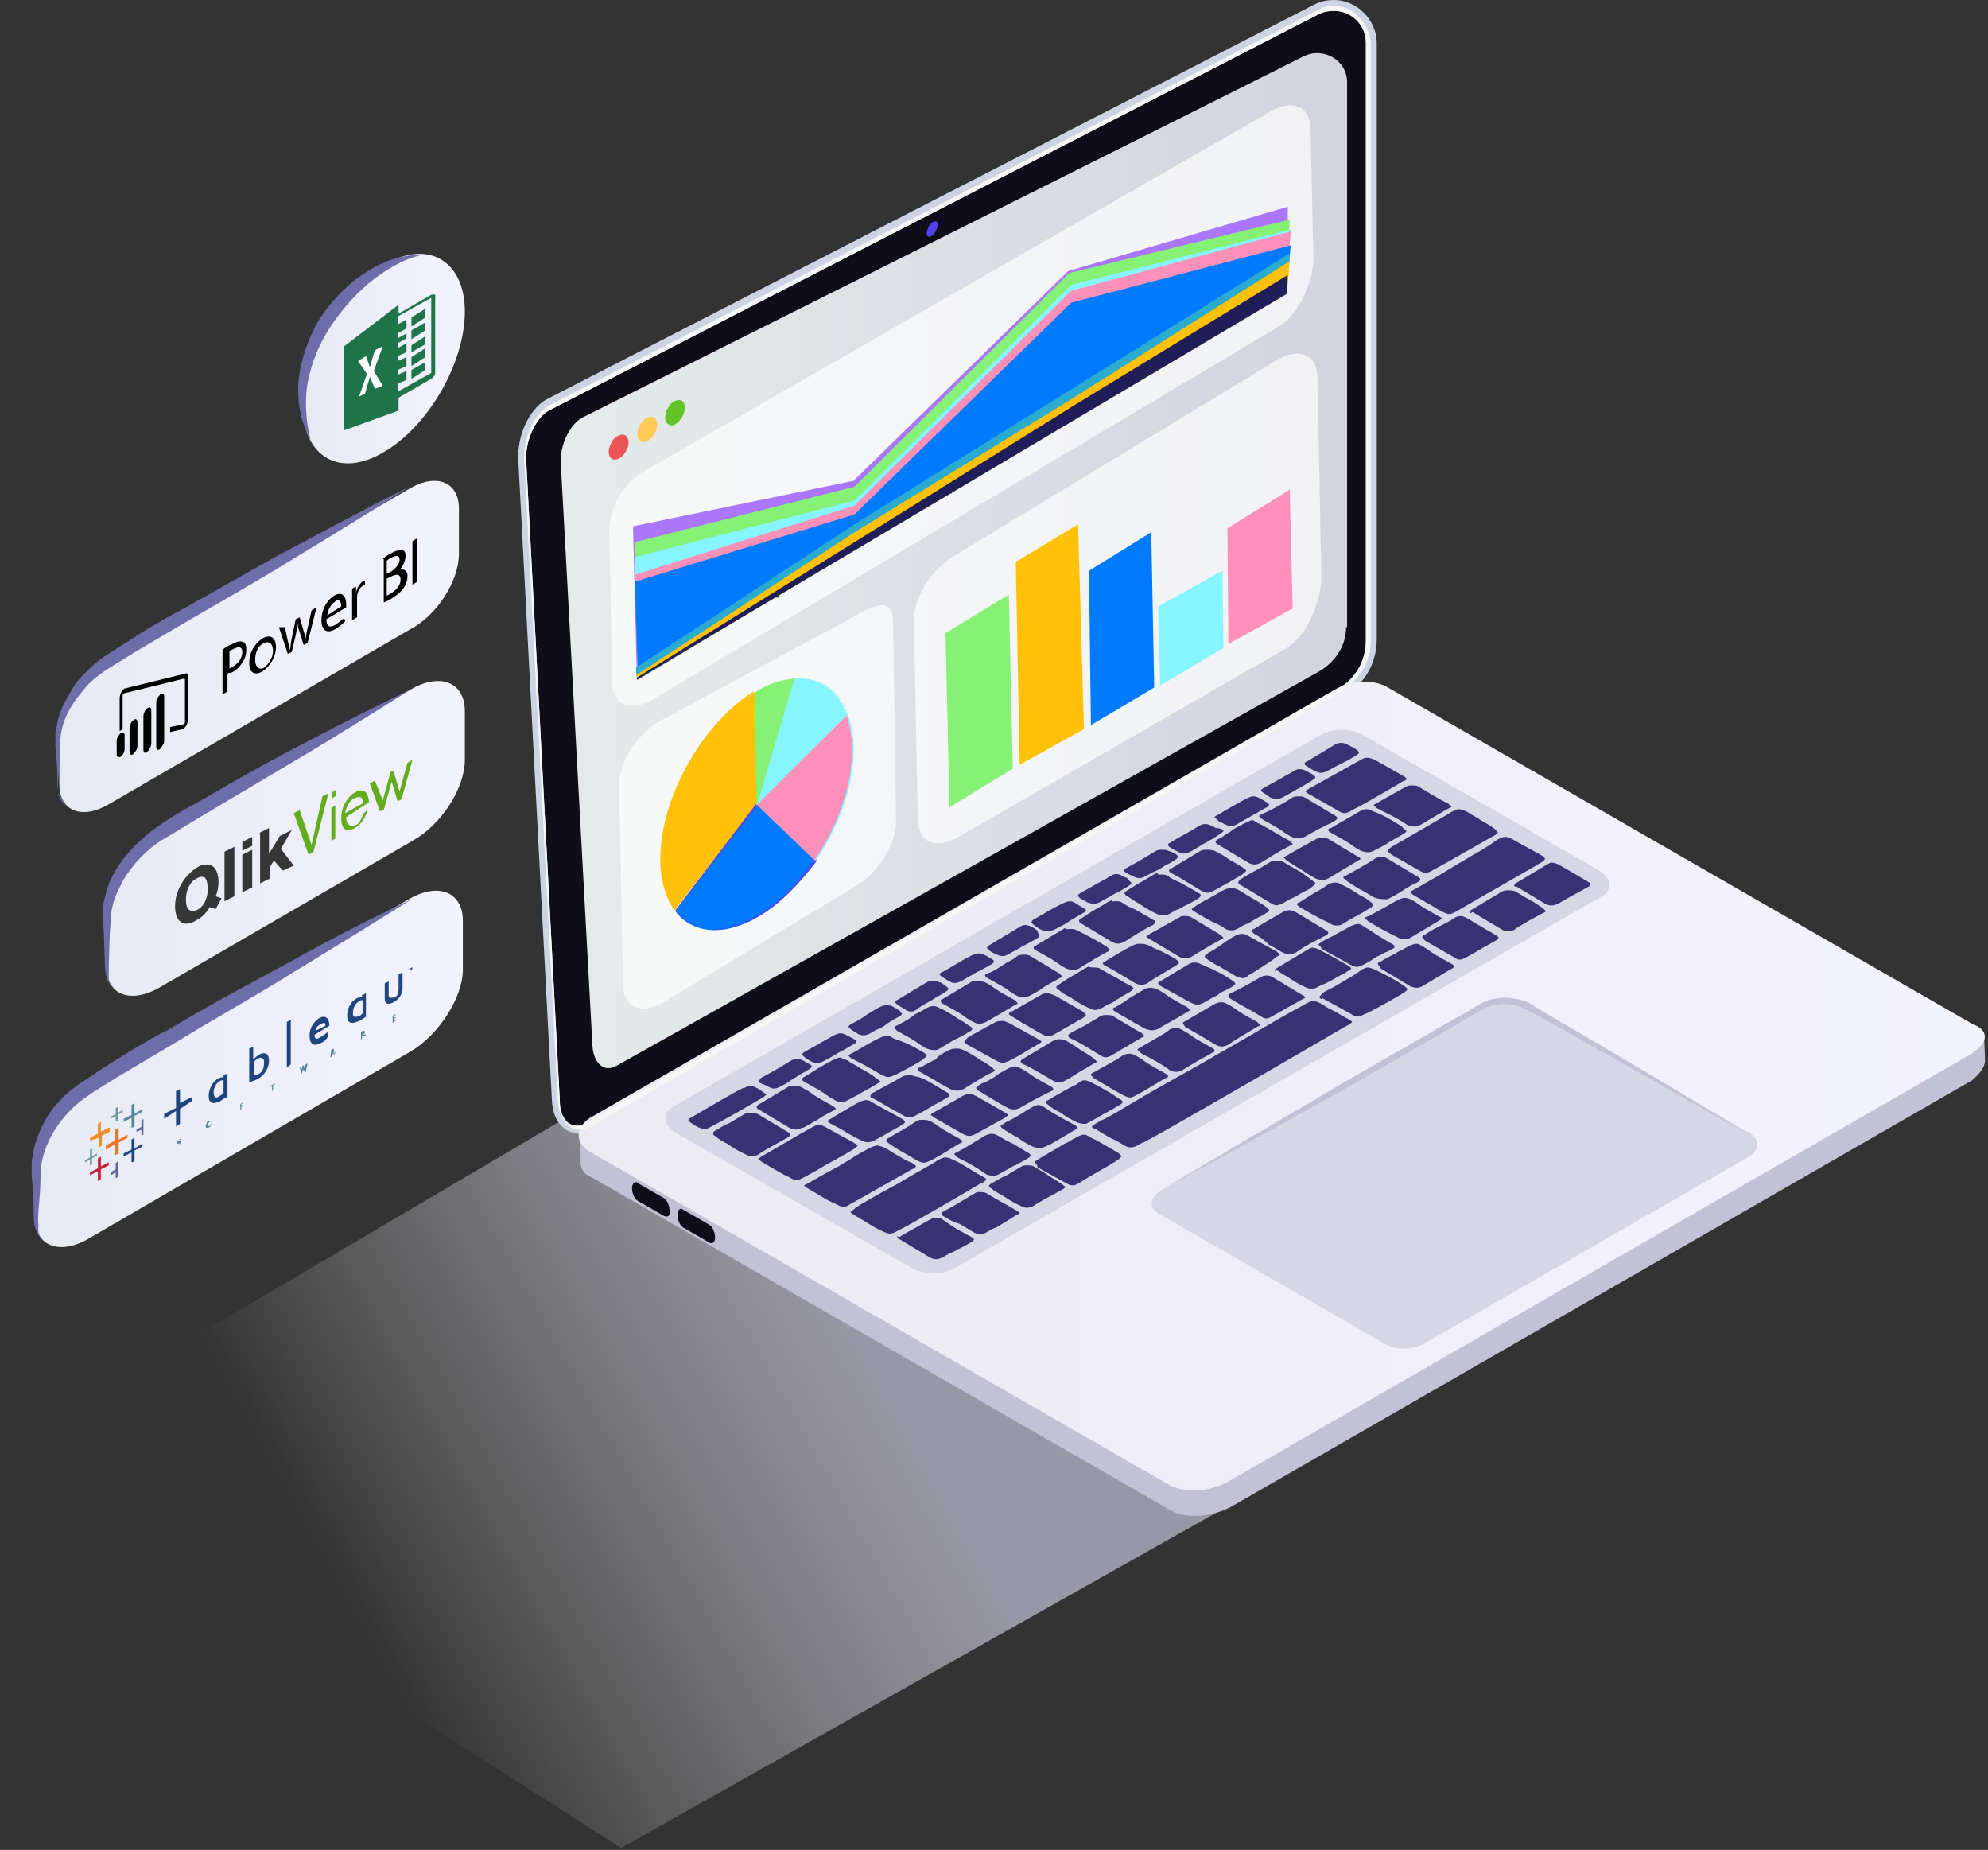
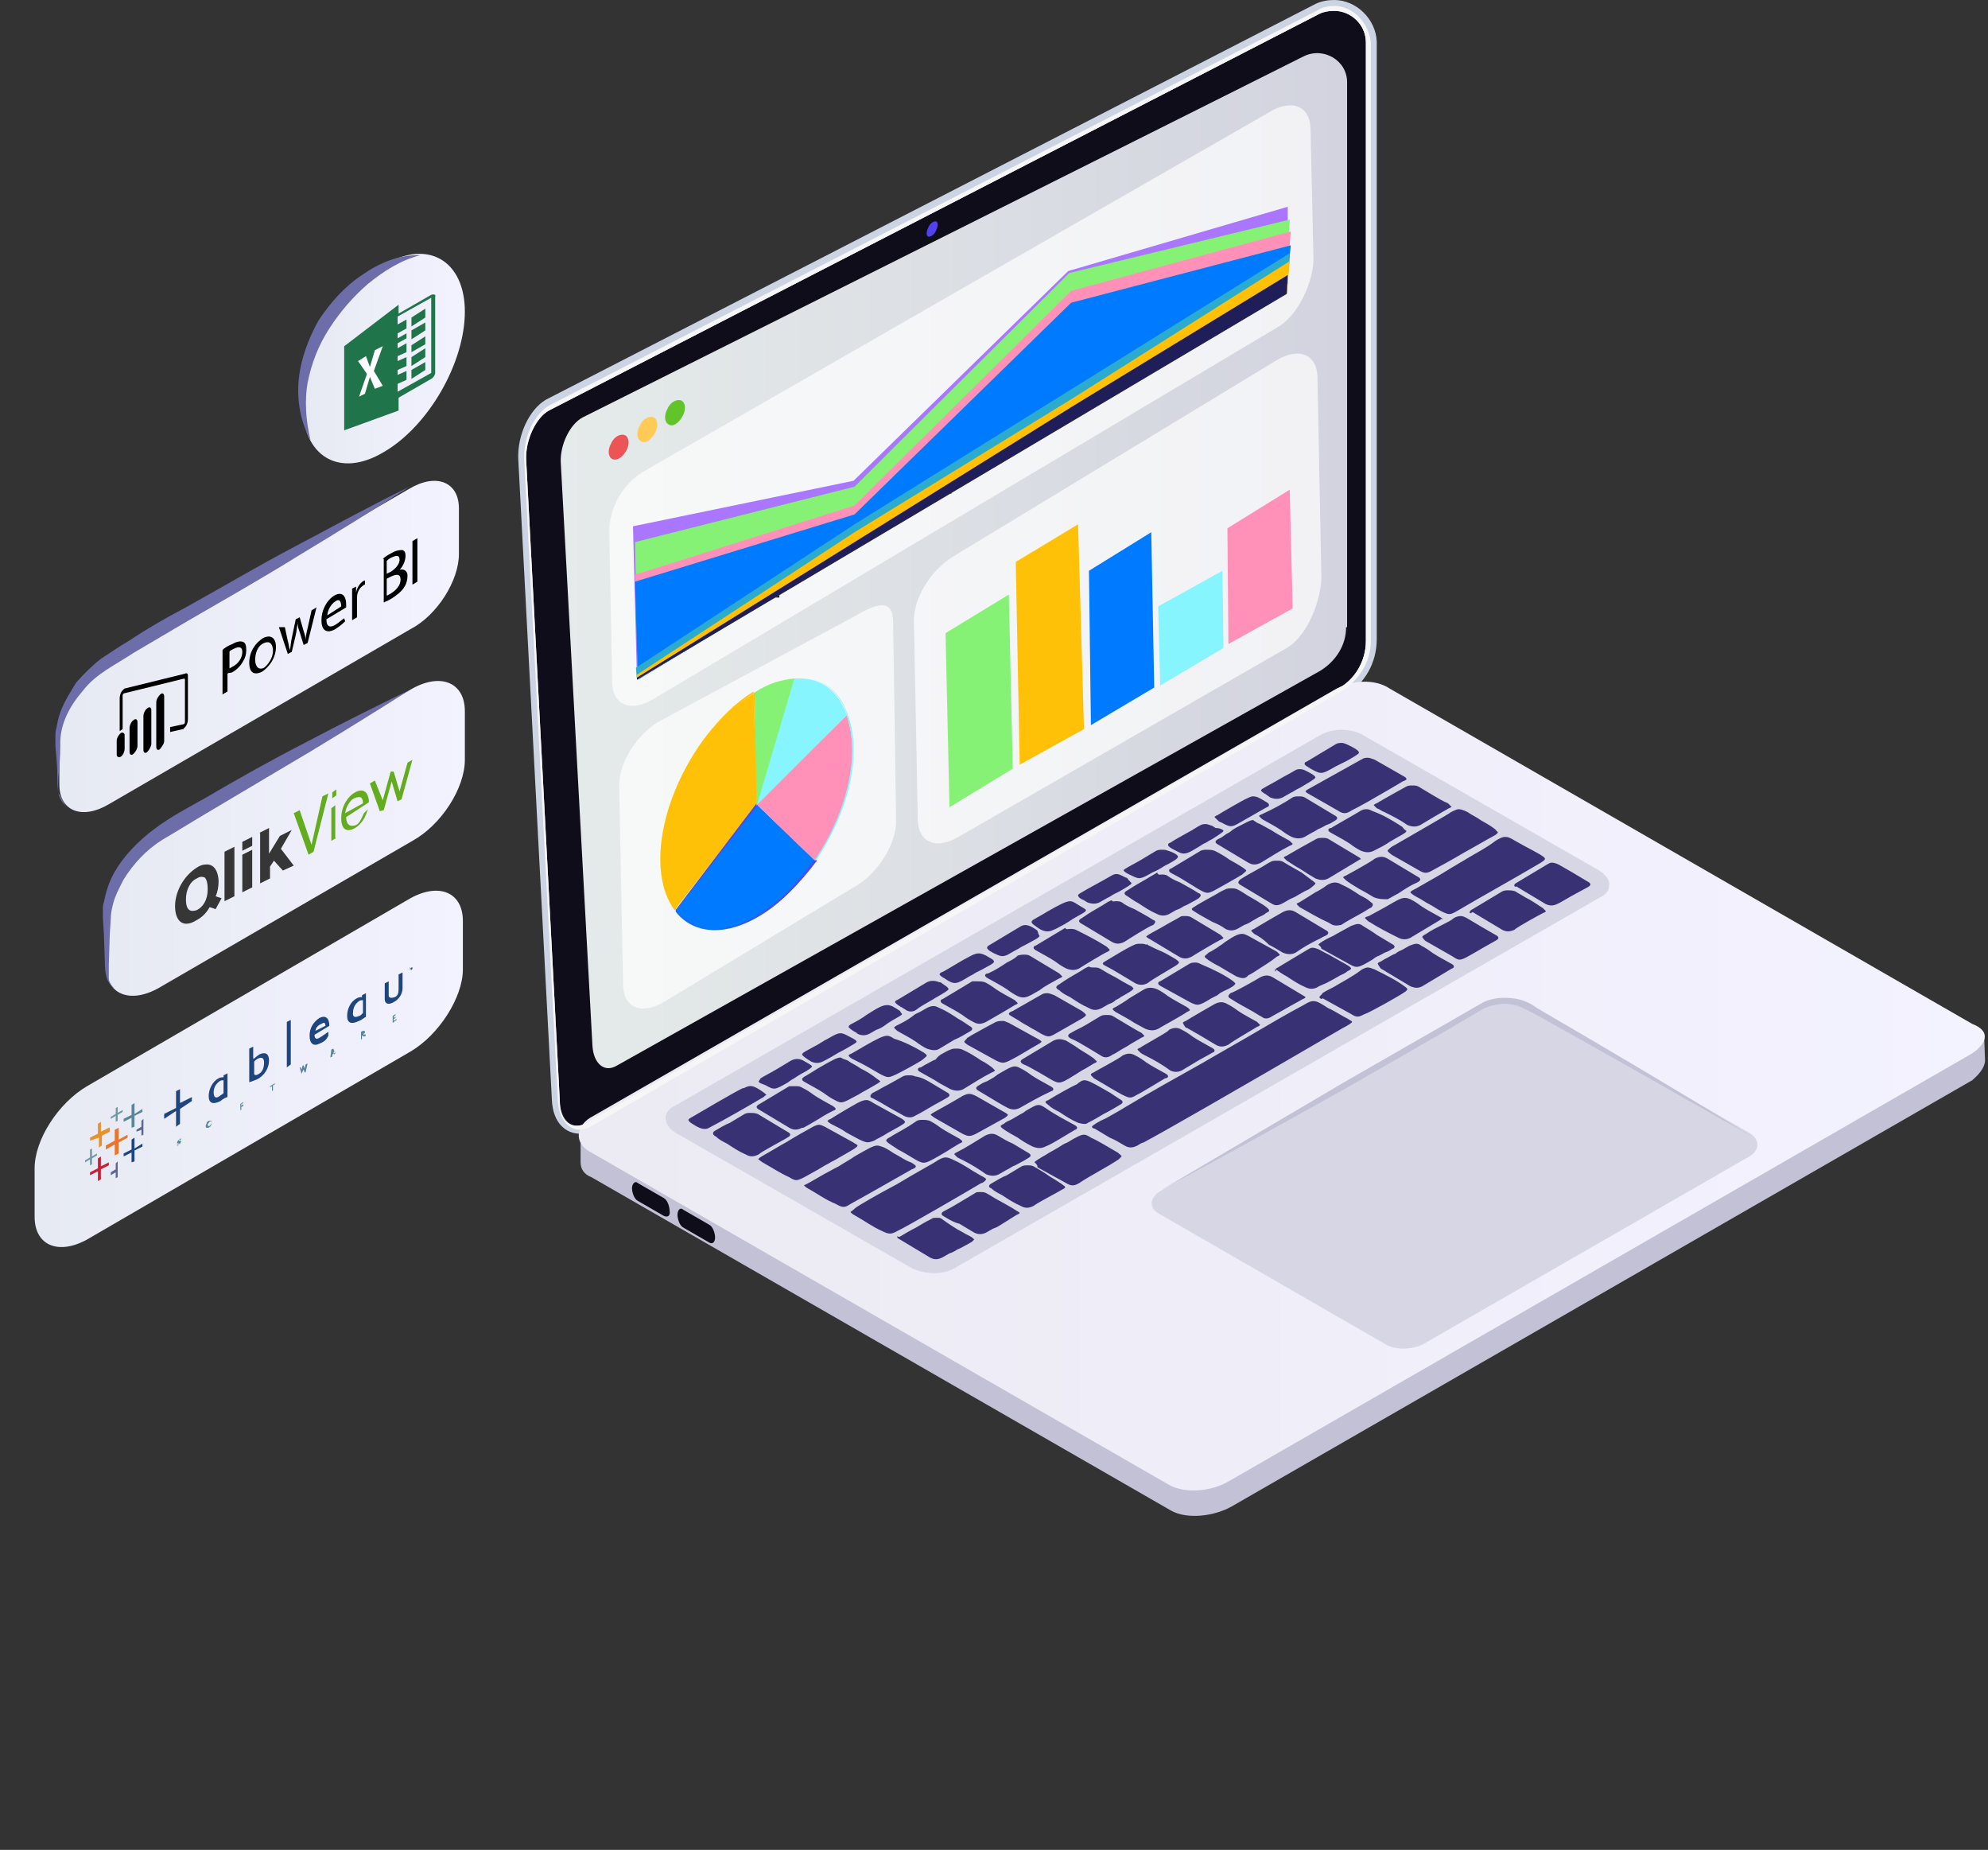
<svg xmlns="http://www.w3.org/2000/svg" xmlns:xlink="http://www.w3.org/1999/xlink" viewBox="0 0 201 187">
  <rect x="0" y="0" width="201" height="187" fill="#333333" stroke="none" />
  <linearGradient id="a" gradientTransform="matrix(1 0 0 -1 0 188)" gradientUnits="userSpaceOnUse" x1="35.856" x2="90.35" y1="24.599" y2="54.992">
    <stop offset="0" stop-color="#fff" stop-opacity="0" />
    <stop offset=".45" stop-color="#e0e0ea" stop-opacity=".481" />
    <stop offset=".935" stop-color="#c3c2d6" />
  </linearGradient>
  <linearGradient id="b" gradientTransform="matrix(1 0 0 -1 0 188)" gradientUnits="userSpaceOnUse" x1="136.054" x2="56.609" y1="131.352" y2="131.352">
    <stop offset="0" stop-color="#dcdde9" />
    <stop offset="1" stop-color="#f0f6f5" />
  </linearGradient>
  <linearGradient id="c" gradientTransform="matrix(1 0 0 -1 0 188)" gradientUnits="userSpaceOnUse" x1="58.544" x2="200.701" y1="78.2" y2="78.2">
    <stop offset="0" stop-color="#eceaf2" />
    <stop offset=".997" stop-color="#f3f2ff" />
  </linearGradient>
  <linearGradient id="d">
    <stop offset="0" stop-color="#e6eaf2" />
    <stop offset=".997" stop-color="#f3f2ff" />
  </linearGradient>
  <linearGradient id="e" gradientTransform="matrix(1 0 0 -1 0 188)" gradientUnits="userSpaceOnUse" x1="10.783" x2="47.057" xlink:href="#d" y1="103.281" y2="103.281" />
  <linearGradient id="f" gradientTransform="matrix(1 0 0 -1 0 188)" gradientUnits="userSpaceOnUse" x1="3.554" x2="46.824" xlink:href="#d" y1="79.957" y2="79.957" />
  <linearGradient id="g" gradientTransform="matrix(1 0 0 -1 0 188)" gradientUnits="userSpaceOnUse" x1="6.081" x2="46.445" xlink:href="#d" y1="122.638" y2="122.638" />
  <linearGradient id="h" gradientTransform="matrix(1 0 0 -1 0 188)" gradientUnits="userSpaceOnUse" x1="30.588" x2="47.056" xlink:href="#d" y1="151.753" y2="151.753" />
-   <path d="m62.8 186.8-62.8-40.1 56.7-33.4 66.3 39.6z" fill="url(#a)" opacity=".7" />
  <path d="m200.7 107.3v-.1l-.1-2.8-1.7 1-58.1-33.4c-1.6-.9-4-.9-5.7.2l-74.9 43.1c-.1.1-.3.2-.4.3l-1.1-.8v2.7c0 .6.3 1.2 1.1 1.5l58.6 33.7c1.6.9 4.3.6 6.1-.4l74.9-43.1c.7-.6 1.2-1.2 1.3-1.9z" fill="#c2c1d5" />
  <path d="m138.1 64.8c0 2-1.1 3.9-2.8 4.8l-76 43.9c-1.4.8-2.6-.2-2.7-2.3l-3.4-64.8c-.1-2 1-4.3 2.3-5l77.9-40c2.2-1.1 4.7.4 4.7 2.9z" fill="#0f0d1a" />
  <path d="m136.1 63.4c0 1.8-1 3.4-2.6 4.4l-71.1 39.9c-1.3.8-2.4-.2-2.5-2l-3.2-58.9c-.1-1.8.9-3.9 2.2-4.6l72.9-36.5c2-1 4.4.4 4.4 2.6v55.1z" fill="url(#b)" opacity=".95" />
  <path d="m134.9 1.1c1.7 0 3.2 1.4 3.2 3.2v60.5c0 2-1.1 3.9-2.8 4.8l-76 43.9c-.3.2-.6.3-1 .3-1 0-1.7-1-1.7-2.5l-3.4-64.8c-.1-2 1-4.3 2.3-5l77.9-40.1c.4-.2.9-.3 1.5-.3zm0-1.1c-.6 0-1.3.1-1.9.4l-77.8 40c-1.7 1-2.9 3.6-2.8 6l3.4 64.8c.1 2.4 1.5 3.4 2.8 3.4.4 0 1-.1 1.4-.4l76-43.9c2-1.2 3.2-3.3 3.2-5.7v-60.4c-.1-2.3-2.1-4.2-4.3-4.2z" fill="#ccd3e3" />
  <path d="m199.2 106.6-74.9 43.1c-1.8 1.1-4.5 1.3-6.1.4l-58.6-33.7c-1.6-.9-1.4-2.7.4-3.6l74.8-43c1.8-1.1 4.2-1.2 5.7-.2l58.9 33.9c2.1.8 1.3 2.2-.2 3.1z" fill="url(#c)" />
  <path d="m176.7 117-32.5 18.7c-1.2.8-3.1.8-4.1.2l-22.9-13.2c-1.1-.6-1-1.7.3-2.4l32.5-18.7c1.2-.8 3.1-.8 4.1-.2l22.9 13.2c1 .7.9 1.8-.3 2.4z" fill="#d6d6e5" />
  <path d="m134.9 1.1c1.7 0 3.2 1.4 3.2 3.2v60.5c0 2-1.1 3.9-2.8 4.8l-76 43.9c-.3.2-.6.3-1 .3-1 0-1.7-1-1.7-2.5l-3.4-64.8c-.1-2 1-4.3 2.3-5l77.9-40.1c.4-.2.9-.3 1.5-.3zm0-.5c-.5 0-1.2.1-1.6.4l-77.8 40c-1.5.9-2.6 3.2-2.5 5.5l3.4 64.8c.1 1.7 1 2.9 2.2 2.9.3 0 .8-.1 1.1-.3l75.9-44c1.8-1.1 3-3 3-5.1v-60.5c-.2-2-1.8-3.7-3.7-3.7z" fill="#f6f6f6" />
  <path d="m161.8 90.6-65.3 37.5c-1.2.6-3 .6-4.2 0l-23.9-13.7c-1.2-.6-1.2-1.8-.1-2.5l65.3-37.5c1.2-.6 3-.6 4.2 0l23.9 13.7c1.2.8 1.3 1.9.1 2.5z" fill="#383274" />
  <path d="m161.7 88-23.9-13.7c-1.2-.7-3.1-.7-4.3 0l-65.3 37.5c-.6.3-.9.7-.9 1.2s.3 1.1 1 1.5l23.9 13.7c.6.3 1.5.5 2.3.5.7 0 1.5-.2 2-.5l65.3-37.5c.6-.3.9-.7.9-1.2.1-.5-.3-1-1-1.5zm-84.5 22.9c-1.7 1-3.6 2.1-5.5 3.1-.5.3-1.1 0-1.7-.4-.2-.1-.4-.3-.4-.4 0 0 0-.1.4-.3.5-.3 4.6-2.7 5.1-2.9h.1c.6-.3.9-.4 2.1.5.1.1.2.2.2.2-.1 0-.2.1-.3.2zm59.3-35.5c.6.3.9.5.9.7 0 .1-.5.4-1.2.8-.2.1-.4.2-.6.3s-.4.2-.6.3c-1.4.8-1.4.8-2.5.2l-.3-.2c-.2-.1-.3-.2-.3-.3s.1-.2.2-.2l1.5-.9 1.5-.9c.2-.1.4-.1.6-.1s.6.2.8.3zm9.1 17.6c-.5.3-1 .6-1.5.9s-1 .6-1.5.9c-.4.2-.8.2-1.2 0-1-.5-2-1-3.1-1.7-.2-.2-.3-.3-.3-.3s0-.1.4-.2c.9-.5 1.5-.8 2-1.1 1.2-.7 1.5-.9 2.2-.6.4.2.7.4 1.1.7.6.4 1.2.7 1.9 1.1.2.1.3.2.3.3-.1-.2-.2-.1-.3-0zm-28.1 3.2.4.2c.7.4 1.3.7 1.3.9 0 0 0 .1-.3.3-.5.3-1 .6-1.5.9s-1 .6-1.4.9c-.4.2-.8.2-1.2 0-.5-.3-1-.6-1.5-.9s-1-.6-1.6-.9c-.2-.1-.2-.2-.2-.2s0-.1.2-.2c1.2-.7 2.1-1.3 3-1.7.2-.1.4-.1.6-.1s.4 0 .6.1l.1-.1v.1c.4.2 1 .5 1.5.7zm9.3-1.8c-.2-.2-.3-.3-.3-.3s0-.1.3-.2c.3-.2 2.7-1.6 2.9-1.7.4-.2.8-.3 1.3 0s1 .6 1.5.9 1 .6 1.5.9c.2.1.3.2.3.3s-.1.2-.3.3c-.3.1-.5.3-.8.4-.8.4-1.5.8-2.2 1.3-.4.2-.8.2-1.3 0-.5-.3-1-.6-1.4-.8-.6-.6-1.1-.9-1.5-1.1zm6.2-5.1c0 .1-.3.3-.4.4-.2.2-.5.3-.7.4s-.5.3-.7.4c-.3.2-.6.3-.8.4-1 .6-1.3.8-1.9.4-.5-.3-1-.6-1.5-.9s-1-.6-1.5-.9c-.2-.1-.3-.2-.3-.3s.1-.2.2-.3c.6-.4 1.2-.7 1.9-1.1.4-.2.8-.5 1.2-.7.2-.1.4-.1.6-.1s.4 0 .6.1c.8.5 1.4.8 1.9 1.1.9.7 1.4 1 1.4 1.1zm-5 3c-.2.2-.5.3-.7.4s-.5.3-.7.4c-.3.2-.5.3-.8.4-.2.1-.5.3-.7.4-.4.2-.8.2-1.2 0-.4-.3-.8-.5-1.3-.7-.7-.4-1.3-.7-1.9-1.1-.2-.1-.2-.2-.2-.2s0-.1.2-.2c.6-.4 1.2-.7 1.9-1.1.4-.2.8-.5 1.3-.7.2-.1.4-.1.6-.1s.4 0 .6.1c.4.2.7.4 1 .6 1.4.8 2.2 1.3 2.2 1.5.1.1-.1.2-.3.3zm-4.3 2.5s0 .1-.3.2c-.6.3-2.6 1.5-2.9 1.7-.4.2-.8.3-1.3 0s-1-.6-1.5-.9-1-.6-1.5-.9c-.2-.1-.3-.2-.3-.2 0-.1.1-.1.2-.2.5-.3 1.1-.6 1.6-.9s1.1-.6 1.6-.9c.1-.1.3-.1.5-.1s.4 0 .6.1l1.5.9 1.5.9c.2.2.3.3.3.3zm-13.9 7.8s0 .1-.3.3c-.5.3-.9.5-1.4.8s-.9.5-1.4.8c-.7.4-.8.4-2.1-.4-.2-.1-.4-.2-.7-.4-.4-.2-.7-.4-1-.6-.5-.3-.9-.5-.9-.6s.1-.2.4-.3c.5-.3.9-.5 1.4-.8s.9-.5 1.4-.8c.3-.2.5-.2.7-.2s.4.1.7.2c.5.3.9.5 1.4.8s.9.5 1.4.8c.4.3.4.4.4.4zm-9.3 8.6c-.5-.3-1-.6-1.5-.9-.2-.1-.3-.2-.3-.3s.1-.2.3-.3c.3-.2.5-.3.8-.4.2-.1.5-.3.7-.4l.4-.3c1.4-.8 1.6-1 2.3-.6.4.2.7.4 1.1.7.6.4 1.2.7 1.9 1.1.2.1.3.2.3.3s-.1.2-.2.2c-1.3.6-2.3 1.2-3.2 1.7-.4.2-.8.2-1.2 0s-.9-.5-1.4-.8zm10.8-4.5c-.5-.3-1-.6-1.5-.9s-1-.6-1.5-.8c-.2-.1-.3-.2-.3-.3s.1-.2.3-.3c.5-.3 1-.5 1.5-.8s1-.6 1.5-.9c.2-.1.4-.1.6-.1s.4 0 .6.1c.5.3 1 .6 1.5.9s1 .6 1.4.8c.2.2.3.3.3.3s0 .1-.3.2c-.3.2-.9.5-1.5.9-.6.3-1.1.7-1.4.8-.4.3-.8.4-1.2.1zm1.2-4.7s0-.1.3-.2c.5-.3 1-.6 1.4-.9.5-.3 1-.6 1.5-.9.4-.2.8-.2 1.3 0 .4.2.7.4 1.1.7.6.4 1.2.7 1.9 1.1.3.2.3.3.3.3s0 .1-.3.2c-.2.2-2.6 1.5-2.9 1.7-.4.2-.8.2-1.3 0-.4-.2-.7-.4-1.1-.6-.6-.4-1.2-.7-1.9-1.1-.3-.2-.3-.3-.3-.3zm10-1.1c-1.3.8-1.4.8-2.2.4l-2.9-1.6c-.2-.1-.3-.2-.3-.3s.1-.2.2-.2c.5-.3 1-.6 1.5-.9s1-.6 1.5-.9c.2-.1.4-.1.6-.1s.4.1.6.2c1.2.5 2.4 1.1 3.2 1.7.1.1.2.2.2.2 0 .2-.5.5-1.2.8-.2.1-.4.2-.6.4-.2.1-.4.2-.6.3zm2.5-2.2c-.7-.4-1.2-.7-1.7-1-1-.5-1.5-.9-1.5-1s.2-.2.4-.4c.2-.1.4-.2.7-.4.2-.1.4-.3.6-.4l.4-.3c.9-.6 1.3-.8 1.7-.8.2 0 .4.1.6.2l2.9 1.6c.2.2.3.3.3.3s0 .1-.3.2c-.6.5-1.3.9-1.9 1.3-.3.2-.6.4-1 .6-.3.4-.7.3-1.2.1zm9.4-5.4c-1.1-.5-2.1-1.1-3-1.6-.2-.2-.3-.3-.3-.3s0-.1.3-.2l1.6-1c.2-.1.4-.2.7-.4.2-.1.4-.3.6-.4.4-.2.8-.3 1.3 0 .7.3 1.3.7 1.9 1.1.4.2.8.4 1.1.7.2.1.2.2.2.3s-.1.1-.1.2c-.4.2-.8.5-1.2.7-.7.4-1.3.7-1.9 1.1-.5.1-.8.1-1.2-.2zm-23.8 4.5c.2 0 .4 0 .6.1.5.3 1 .6 1.6.9.5.3 1 .6 1.6.9.1.1.2.2.2.2 0 .2-.6.5-1.3.9-.1.1-.3.2-.5.3-.2.2-.4.3-.7.4-.2.1-.5.3-.7.4-.4.2-.8.3-1.3 0-.7-.3-1.3-.7-1.9-1.1-.4-.2-.8-.4-1.1-.7-.2-.1-.3-.2-.3-.3s.1-.2.3-.3c.7-.5 1.4-.9 2.1-1.3.3-.2.6-.4.9-.5.1.1.3.1.5.1zm-9.2 5.4c.2 0 .3.1.6.2l2.9 1.6c.4.2.4.3.4.3s0 .1-.4.3c-.9.5-1.8 1.1-2.8 1.6-.6.3-.8.3-1.4 0l-2.9-1.6c-.1-.1-.3-.2-.3-.3s.3-.3.3-.4c.1 0 .3-.2.7-.4.7-.4 2-1.1 2.2-1.2.3-.1.5-.1.7-.1zm2.1 4.4c-.2-.1-.3-.2-.3-.3s.1-.2.3-.3l1.5-.9 1.5-.9c.4-.2.8-.2 1.3 0 .5.3 1 .6 1.4.9.5.3 1 .6 1.4.9.2.2.3.3.3.3s0 .1-.3.2c-.5.3-.8.5-1.2.7-2.2 1.4-2.2 1.4-3 1 0 0-2.5-1.5-2.9-1.6zm33.8-20.6c-.5.3-1 .6-1.5.9s-1 .6-1.5.9c-.4.2-.8.2-1.3 0-.5-.3-1-.6-1.6-1-.4-.2-.8-.5-1.3-.8-.2-.2-.3-.3-.3-.3s0-.1.3-.2c.3-.2 2.8-1.6 3-1.7s.4-.1.6-.1.4 0 .6.1c.5.3 1 .6 1.5.9s1 .6 1.5.9c.2.1.3.2.3.3-.1-.1-.1-0-.3.1zm-42 19.5c.2-.1.5-.3.8-.4.2-.1.4-.1.6-.1s.4 0 .6.1c.7.3 1.3.7 1.9 1.1.4.2.7.4 1.1.7.2.2.3.3.3.3s0 .1-.3.2c-1 .5-1.9 1.1-2.9 1.7-.4.2-.8.2-1.3 0-.4-.2-.7-.4-1.1-.6-.6-.4-1.2-.7-1.9-1.1-.2-.1-.3-.2-.3-.3s.1-.2.3-.2c.3-.2.5-.3.7-.4s.5-.3.8-.4c.2-.3.5-.5.7-.6zm-1.1 3 1.5.9c.2.1.3.2.3.3s-.1.2-.3.3c-.5.3-1.1.6-1.6.9s-1 .6-1.6.9c-.3.2-.7.2-1.1 0-.5-.3-1.1-.6-1.6-.9s-1-.6-1.6-.9c-.1 0-.2-.1-.2-.2s.1-.2.2-.3c.2-.1.6-.3 1.1-.6.8-.4 1.8-1 2-1.1s.4-.1.6-.1.4 0 .6.1c.7.1 1.2.4 1.7.7zm.3 2.9c.2-.1 2.5-1.4 2.8-1.6.6-.3.8-.3 1.4 0 .5.3.9.5 1.4.8s.9.5 1.4.8c.4.2.4.3.4.3s0 .1-.3.3l-2.9 1.6c-.6.3-.8.3-1.4 0-.5-.3-.9-.5-1.4-.8s-.9-.5-1.4-.8c-.3-.2-.4-.3-.4-.3s0-.1.4-.3zm7 1.2c.2-.2.5-.3.7-.4s.5-.3.7-.4c.3-.2.6-.3.8-.5.7-.4 1-.6 1.3-.6.2 0 .4.1.7.3 1 .7 2 1.2 2.9 1.7.2.1.3.2.3.3s-.1.2-.2.2c-.5.3-1 .6-1.5.9s-1 .6-1.5.8c-.4.2-.8.2-1.3 0-.6-.3-1.1-.6-1.5-.9-1.1-.6-1.7-1-1.7-1.1-.1-.1.1-.2.3-.3zm8.8-5s0-.1.3-.2c.1-.1 2.6-1.4 2.9-1.7.4-.2.8-.3 1.3 0 .4.2.7.4 1.1.7.6.4 1.2.7 1.9 1.1.2.1.3.2.3.3s-.1.2-.3.2c-.5.3-1 .6-1.5.9s-1 .6-1.4.8c-.7.4-.7.4-2.6-.7-.5-.3-1-.6-1.7-1-.3-.3-.3-.3-.3-.4zm9.3-5.2s0-.1.3-.2c.3-.2 2.7-1.6 2.9-1.7.4-.2.8-.3 1.3 0 .4.2.7.4 1.1.7.6.4 1.2.7 1.9 1.1.2.2.3.3.3.3s0 .1-.3.2c-.5.3-1 .6-1.5.9s-1 .6-1.4.9c-.4.2-.8.3-1.3 0-1-.6-2-1.2-2.9-1.7h-.1c-.3-.4-.3-.5-.3-.5zm4.6-2.7c0-.1.1-.2.2-.3.4-.1 2.7-1.4 3-1.6.4-.2.8-.3 1.3 0l1.5.9 1.5.9c.2.1.3.2.3.2s0 .1-.3.2c-.5.3-1.1.6-1.6.9s-1.1.6-1.6.9c-.3.2-.7.2-.9 0-.4-.2-.8-.5-1.2-.7-.7-.4-1.3-.7-1.9-1.1-.2-.1-.3-.2-.3-.3zm14.7-10c-.5-.3-1-.6-1.4-.8-.5-.3-1-.6-1.4-.9-.2-.2-.3-.3-.3-.3s0-.1.3-.2c0 0 2.4-1.3 2.9-1.7.4-.2.8-.3 1.3 0s1 .6 1.5.9 1 .6 1.5.9c.2.1.3.2.3.3s-.1.2-.3.3c-.7.3-1.3.7-1.9 1.1-.4.2-.7.4-1.1.6-.5 0-.9 0-1.4-.2zm-30.7 3.2c.2 0 .4 0 .6.1 1 .5 2 1 3.1 1.7.2.2.3.3.3.3s0 .1-.2.2c-.3.1-2.6 1.5-2.9 1.7-.4.2-.8.2-1.3 0-.4-.2-.7-.4-1.1-.7-.6-.4-1.2-.7-1.9-1.1-.2-.1-.3-.2-.3-.3s.1-.2.2-.2c.5-.3 1-.6 1.5-.9s1-.6 1.5-.9c.1.2.3.1.5.1zm.8 19.6c-.7-.3-1.3-.7-1.9-1.1-.4-.2-.8-.4-1.1-.7-.3-.2-.3-.3-.3-.3s0-.1.3-.2c.8-.5 2.4-1.4 2.9-1.6l.1-.1c.7-.5.7-.5 3.3 1l.9.6c.2.1.3.2.3.3s-.1.2-.3.3c-.5.3-1 .6-1.6.9-.5.3-1 .6-1.6.9-.2.2-.6.1-1-0zm19.9-15.4c0-.1.1-.2.3-.3.5-.3 1-.6 1.5-.9s1-.6 1.5-.9c.2-.1.3-.2.5-.2s.5.1.7.2c.5.3 1 .5 1.3.7 1.2.7 1.9 1 1.9 1.2 0 .1-.2.2-.4.3-.2.2-.5.3-.7.4s-.5.3-.7.4c-.4.2-.7.4-1 .5-.2.1-.5.2-.6.3-.4.2-.8.2-1.2 0-.7-.3-1.3-.7-1.9-1.1-.4-.2-.8-.5-1.1-.7-0 .3-.1.2-.1.1zm4.4-2.6c0-.1.6-.5 1.5-.9.5-.3 1.1-.6 1.8-1 .3-.1.5-.2.7-.2s.4.1.5.2c.5.3 1 .6 1.4.9l1.5.9c.2.1.3.2.3.3s-.1.2-.2.2c-.3.2-.5.3-.8.4-.2.1-.5.3-.8.4-.2.1-.4.3-.6.4-1.2.7-1.4.8-2.1.4l-2.9-1.6c-0-.2-.3-.4-.3-.4zm8.9-11.5c0 .2-.7.5-1.7 1.1-.4.3-1 .6-1.6.9-.4.2-.8.2-1.3 0-.4-.2-.7-.4-1.1-.7-.6-.4-1.2-.7-1.9-1.1-.2-.1-.3-.2-.3-.3s.1-.2.3-.2c.1-.1 2.6-1.5 2.9-1.7s.5-.2.7-.2.4.1.6.2c1.1.4 1.9.9 2.7 1.4l.3.2c.1.2.4.4.4.4zm-14.8-.7c.4.2.7.4 1.1.6.6.4 1.2.7 1.9 1.1.2.2.3.3.3.3s0 .1-.3.2c-1 .5-1.9 1.1-2.9 1.7-.4.2-.8.3-1.3 0s-1-.6-1.5-.9-1-.6-1.5-.9c-.2-.1-.3-.2-.3-.3s.1-.2.3-.3c.3-.1.5-.3.8-.5.2-.1.4-.2.6-.4.3-.2.5-.3.7-.4.8-.4 1.1-.6 1.4-.6.3.2.4.3.7.4zm-4.6 2.7c.6.3 1.1.6 1.5.9 1.1.6 1.7 1 1.7 1.1s-.2.2-.4.4c-.3.2-2.6 1.5-2.8 1.6-.8.4-.8.4-2.4-.6-.5-.3-1.1-.7-1.9-1.1-.2-.1-.3-.2-.3-.3s.1-.2.2-.2c.5-.3 1-.6 1.5-.9s1-.6 1.5-.9c.2-.1.4-.1.6-.1.3 0 .5 0 .8.1zm-5.4 2.4c.2 0 .4 0 .6.1.4.3.8.5 1.3.7.7.4 1.3.7 1.9 1.1.1 0 .2.1.2.2s-.1.2-.2.3c-.3.2-.5.3-.7.4s-.5.3-.8.4c-.3.2-.5.3-.8.4-.2.1-.5.3-.7.4-.4.2-.8.2-1.2 0-.7-.3-1.3-.7-1.9-1.1-.4-.2-.8-.5-1.1-.7-.2-.1-.3-.2-.3-.3s.1-.2.3-.3c.6-.4 1.3-.8 2-1.2.3-.2.7-.4 1-.6.1.3.3.2.4.2zm-4.6 2.7c.2 0 .4 0 .6.1.4.3.8.5 1.3.7.7.4 1.3.7 1.9 1.1.1 0 .2.1.2.2s-.1.2-.2.3c-.4.1-2.6 1.5-2.9 1.7-.4.2-.8.3-1.3 0s-1-.6-1.5-.9-1-.6-1.5-.9c-.2-.1-.3-.2-.3-.3s.1-.2.3-.3c.7-.5 1.4-.9 2.1-1.3.3-.2.6-.4.9-.5.1.2.2.1.4.1zm-9.3 5.4c.2 0 .4 0 .6.1.5.3 1 .6 1.5.9s1 .6 1.5.9c.2.2.3.3.3.3s0 .1-.3.2c-.9.5-1.5.8-2 1.2-1.2.7-1.5.9-2.2.6-.4-.2-.7-.4-1.1-.7-.6-.4-1.2-.7-1.9-1.1-.2-.1-.3-.2-.3-.3s.1-.2.3-.2c.7-.3 1.3-.7 1.9-1.1.4-.2.8-.4 1.1-.7.3-.1.5-.1.6-.1zm-4.6 2.7c.2 0 .4 0 .7.1.4.2.7.4 1.1.7.6.4 1.2.7 1.9 1.1.2.2.3.3.3.3s0 .1-.3.2c-.3.2-2.7 1.6-2.9 1.7-.4.2-.8.3-1.3 0-.4-.2-.7-.4-1.1-.7-.6-.4-1.2-.7-1.9-1.1-.2-.1-.3-.2-.3-.3s.1-.2.2-.2c.5-.3 1-.6 1.5-.9s1-.6 1.5-.9zm-5.5 7.2c.1.1.3.2.3.3s-.3.3-.4.4c-.2.2-2.6 1.5-2.9 1.6-.7.3-.7.3-2.4-.7-.5-.3-1.1-.6-1.9-1-.3-.2-.3-.3-.3-.3s0-.1.3-.2c.5-.3.9-.5 1.2-.7 1.4-.8 2-1.1 2.4-1.1.2 0 .4.1.7.3 1 .3 2 .8 3 1.4zm-7.7.8c.4.3.9.5 1.3.8.6.3 1.1.6 1.6 1 .3.2.4.3.4.3 0 .1-.4.3-.9.6-.2.1-.5.3-.9.5-.3.2-.5.3-.7.4-1.3.7-1.4.8-2.1.4-.4-.2-.7-.4-1.1-.7-.6-.4-1.2-.7-1.9-1.1-.2-.1-.3-.2-.3-.3s.1-.2.3-.3c.5-.3 1-.6 1.3-.8 1.4-.8 1.9-1.1 2.3-1.1.3.2.5.2.7.3zm-2 6.1s0-.1.3-.2l.8-.5c1.7-1 2.3-1.4 2.8-1.4.2 0 .4.1.7.3l2.9 1.6c.3.2.3.3.3.3 0 .1-.1.2-.3.3-.1.1-.7.4-1.4.8-.6.4-1.3.7-1.4.8-.8.3-.8.3-2.8-.8-.4-.3-1-.6-1.6-.9-.3-.2-.4-.3-.3-.3zm13 3.2c1-.5 1.9-1.1 2.9-1.7.4-.2.8-.3 1.3 0s1 .6 1.5.8c.5.3 1 .6 1.5.9.2.1.3.2.3.3s-.1.2-.3.3c-.3.2-.5.3-.7.4s-.5.3-.8.4c-.3.2-.5.3-.7.4s-.5.3-.7.4c-.4.2-.8.2-1.3 0-.7-.5-1.5-1-2.3-1.4-.2-.1-.4-.2-.6-.3-.2-.2-.3-.3-.3-.3-0-.1-0-.1.2-.2zm19.1-9.8c-.2-.1-.4-.2-.5-.3-.2-.2-.3-.3-.3-.3s0-.1.3-.2c.1-.1.5-.3 1-.6 1-.6 1.8-1 1.9-1.2.4-.2.8-.3 1.3 0 .4.2.7.4 1.1.7.6.4 1.2.7 1.9 1.1.2.1.3.2.3.3s-.1.2-.2.2c-.5.3-1.1.6-1.6.9s-1 .6-1.5.9c-.4.2-.8.2-1.2 0-.8-.6-1.7-1.1-2.5-1.5zm15.5-26.2c.2 0 .4 0 .6.1.5.3 1 .6 1.5.9s1 .6 1.5.9c.2.1.3.2.3.3s-.1.2-.3.3c-.3.2-.5.3-.8.4-.2.1-.5.3-.8.4-.3.2-.5.3-.7.4s-.5.3-.7.4c-.4.2-.8.2-1.3 0-.4-.2-.7-.4-1.1-.7-.6-.4-1.2-.7-1.9-1.1-.2-.2-.3-.3-.3-.3s0-.1.3-.2c1.1-.5 2.2-1.1 3.1-1.7.2-.1.4-.1.6-.1zm-39 22.2c.2-.2.5-.3.7-.4s.5-.3.7-.4.4-.2.7-.2c.2 0 .4.1.6.2.7.3 1.3.7 1.9 1.1.4.2.8.5 1.1.7.2.1.3.2.3.3s-.1.2-.3.3c-.5.3-1 .6-1.5.8-.5.3-1 .6-1.5.9-.4.3-1 .1-1.3 0-.4-.2-.7-.4-1.1-.7-.6-.4-1.2-.7-1.9-1.1-.2-.2-.3-.3-.3-.3s0-.1.2-.2c.6-.3 1.2-.6 1.7-1zm-1.5 13.5c-.3-.2-.6-.4-.9-.6s-.3-.3-.3-.3c0-.1.1-.2.3-.3.2-.1.3-.2.5-.3.3-.2 1-.5 2.3-1.4.2-.1.4-.1.6-.1s.4 0 .7.1c.4.2.7.4 1.1.7.6.4 1.2.7 1.9 1.1.3.2.3.3.3.3s0 .1-.3.2c-.5.3-1 .6-1.3.8-2.2 1.3-2.2 1.3-3 .9-.7-.4-1.3-.8-1.9-1.1zm-10.3-6.4c.2 0 .4 0 .7.2.4.2.7.4 1.1.7.6.4 1.2.7 1.9 1.1.3.2.3.3.3.3s0 .1-.3.2c-.2.1-.8.4-1.4.8-.7.4-1.5.9-1.6.9h-.1c-.4.2-.8.3-1.3 0s-1-.6-1.5-.9-1-.6-1.5-.9c-.2-.1-.3-.2-.3-.3s.1-.2.3-.3l1.5-.9 1.5-.9zm75.3-22.6c-2.7 1.6-5.6 3.2-8.5 4.9-.7.4-.8.4-1.6 0-.4-.2-.8-.5-1.2-.7s-.8-.5-1.2-.7c-.2-.1-.7-.4-.7-.5s.4-.3.6-.4c.7-.4 1.4-.8 2.1-1.2s1.3-.8 2-1.2c.3-.2.7-.4 1-.6 1-.6 2-1.1 2.9-1.8.5-.3.7-.4 1-.4s.5.1 1 .4l.9.5c1.3.7 2.1 1.1 2.1 1.3s-.3.3-.4.4zm-4.6-2.8c-1.1.6-2.1 1.2-3.2 1.8-1 .6-2.1 1.2-3.2 1.8-.5.3-.8.3-1.3 0s-.9-.5-1.4-.8-.9-.5-1.4-.8c-.1-.1-.4-.3-.4-.4s.3-.3.4-.4c.2-.1.7-.4 1.4-.8 1.7-1 4.2-2.4 4.6-2.7.4-.2.6-.3.8-.3s.5.1.9.3c.4.3.9.5 1.3.8.5.3.9.5 1.3.8.3.2.3.3.3.3.2.1.2.2-.1.4zm-4.7-2.7c-.9.5-1.9 1.1-2.9 1.7-.4.2-.8.2-1.3 0-.7-.5-1.5-.9-2.3-1.3-.3-.1-.5-.3-.8-.4-.2-.2-.3-.3-.3-.3s0-.1.3-.2c.3-.2 2.8-1.6 3-1.7s.4-.1.6-.1.4 0 .6.1c.5.3 1 .6 1.5.9s1 .6 1.5.8c.2.2.3.3.3.3.1 0 .1.1-.2.2zm-4.7-2.7c-.3.2-2.2 1.3-3.6 2.1-.7.4-1.3.7-1.5.8-.6.4-.9.4-1.5 0-.9-.5-1.9-1.1-2.8-1.6-.4-.2-.4-.3-.4-.3s0-.1.4-.3l5.2-2.9c.3-.2.5-.2.7-.2s.4.1.7.2c.5.3.9.5 1.4.8s.9.5 1.4.8c.4.2.4.3.4.4 0 0-.1.1-.4.2zm-10.3.6-.4.2c-.3.2-.5.3-.7.4s-.5.3-.7.4c-.4.2-.8.2-1.3 0-.1-.1-.3-.2-.4-.3-.2-.1-.5-.3-.5-.4 0 0 0-.1.2-.2.5-.3 1.1-.6 1.6-.9s1.1-.6 1.6-.9c.3-.2.7-.2 1.1 0s1 .5 1 .7c-.1.2-.7.5-1.5 1zm-3.6 2.1c-.5.3-.9.5-1.4.8s-.9.5-1.4.8c-.7.4-.9.2-1.7-.2-.1 0-.2-.1-.3-.2-.2-.2-.3-.3-.3-.3s0-.1.3-.2c.3-.2 2.7-1.6 3-1.7.2-.1.4-.2.6-.2.4 0 .7.2 1.2.5.4.2.4.3.4.4s0 .1-.4.3zm-4.2 2.3c0 .1-.5.4-1.1.8-.2.1-.4.2-.7.4-.3.1-.5.3-.7.4-1 .6-1.4.9-2.1.5l-.2-.1c-.4-.2-.8-.4-.8-.6 0-.1.1-.2.2-.2.6-.4 1.2-.7 1.9-1.1.4-.2.8-.5 1.2-.7.2-.1.4-.1.5-.1.2 0 .4.1.7.2.1.1.2.1.3.2.5-0 .8.2.8.3zm-4.6 2.6c0 .2-.5.5-1.3.9-.2.1-.3.2-.5.3-.3.2-.6.3-.8.4-1.2.7-1.3.7-2.1.3-.7-.3-.8-.5-.8-.5 0-.1.1-.1.2-.2.5-.3 1.1-.6 1.6-.9s1-.6 1.5-.9c.2-.1.4-.1.6-.1s.4 0 .6.1c.4.1 1 .4 1 .6zm-4.7 2.7c0 .1-.5.4-1.2.8-.2.1-.4.2-.6.3-.3.2-.5.3-.7.4s-.5.3-.7.4c-.4.2-.8.2-1.3 0-.1-.1-.2-.1-.3-.2-.3-.1-.6-.3-.6-.5 0-.1.1-.1.2-.2 1-.6 2-1.1 3.2-1.8.5-.3.8-.1 1.4.2.1 0 .2.1.2.1.1.2.4.4.4.5zm-5.6 3.4c-.2.1-.5.3-.8.5s-.5.3-.7.4-.5.3-.8.4c-.4.2-.8.2-1.2 0l-.2-.1c-.4-.3-.8-.5-.8-.7 0-.1.1-.2.3-.3.5-.3.9-.5 1.2-.7 1.4-.8 2-1.1 2.4-1.1.2 0 .4.1.7.3s.9.5.9.6c-0 .2-.5.4-1 .7zm-3.7 1.9c0 .2-.7.5-1.4.9l-.4.2c-.3.2-.5.3-.7.4s-.5.3-.7.4c-.4.2-.7.2-1.1 0-.5-.2-1-.5-1-.7 0-.1.1-.2.3-.3.5-.3 1-.6 1.5-.9s1-.6 1.5-.9c.6-.4 1.1-.1 1.7.3l.1.1c.1.4.2.5.2.5zm-4.6 2.6c0 .2-.5.4-1.2.8-.2.1-.4.2-.6.3-.3.2-.5.3-.7.4-1.3.8-1.5.9-2.5.2-.2-.1-.5-.3-.5-.4s.1-.2.4-.3c.9-.5 1.8-1.1 2.8-1.6.6-.3.9-.3 1.5 0 .3.2.8.4.8.6zm-4.6 2.8c0 .1-.5.4-1.2.8-.2.1-.3.2-.5.3-.5.3-1.1.6-1.6 1-.3.2-.7.2-1 0-.1-.1-.2-.1-.3-.2-.4-.2-.8-.5-.8-.6s.1-.2.2-.2l1.5-.9 1.5-.9c.4-.2.8-.2 1.3 0h.1c.4.3.8.5.8.7zm-4.7 2.5c0 .1-.1.1-.2.2-.5.3-1.1.6-1.6 1-.3.2-.5.3-.8.4-.2.1-.5.3-.7.4-.4.2-.8.2-1.2 0l-.1-.1c-.4-.2-.8-.5-.8-.6s.1-.2.3-.3c.6-.3 1.1-.6 1.5-.9 1.1-.7 1.6-1 2.1-1 .4 0 .7.2 1.3.6.1.2.2.3.2.3zm-4.8 3c-.5.3-1 .6-1.6.9-.5.3-1 .6-1.6.9-.4.2-.8.2-1.2 0-.5-.3-.9-.6-.9-.7 0-.2.5-.4 1.2-.8.2-.1.4-.2.7-.4s.5-.3.7-.4c1.2-.7 1.3-.7 2.2-.2.6.3.7.4.7.5s-.1.1-.2.2zm-4.3 2.3c0 .1-.4.4-1 .7-.2.1-.5.3-.8.5-.2.1-.5.3-.6.4-1.4.8-1.4.8-2.3.3-.2-.1-.7-.2-.7-.4 0 0 .1-.1.2-.3.5-.3 1.1-.6 1.6-.9s1-.6 1.5-.9c.4-.2.8-.2 1.2 0 .3.2.8.4.9.6zm-9.8 6.5c.5-.3 1-.6 1.5-.8.5-.3 1-.6 1.5-.9.2-.1.4-.1.6-.1s.4 0 .7.1l1.5.9 1.5.9c.2.1.3.2.3.3s-.1.2-.3.3c-.1.1-2.6 1.4-2.9 1.7-.4.2-.8.3-1.3 0-.7-.3-1.3-.7-1.9-1.1-.4-.2-.8-.4-1.1-.7-.2-.1-.3-.2-.3-.3s0-.2.2-.3zm4.7 2.6c.9-.5 1.7-1 2.6-1.5.8-.5 1.7-1 2.6-1.5.2-.1.4-.2.6-.2s.4.1.6.2l2.9 1.6c.1.1.4.2.4.3 0 .2-.8.6-2 1.3-.3.2-.6.3-.9.5-.6.3-1 .6-1.4.8-1.8 1-1.8 1.1-2.6.6-.9-.4-1.8-1-2.7-1.5-.3-.2-.4-.3-.4-.3-.1 0 0-.1.3-.3zm6.3 1.8c.4-.2.9-.5 1.5-.8.6-.4 1.2-.7 1.6-1 1.4-.8 1.9-1.1 2.3-1.1.2 0 .4.1.7.2.4.2.7.4 1 .6.6.3 1.1.7 1.7.9.2.1.5.3.5.4s-.1.2-.4.3c-2.3 1.3-4.2 2.4-6.2 3.5-.6.4-.8.4-1.5 0-1-.4-1.8-1-2.7-1.5-.2-.1-.5-.3-.5-.4.1-0 .8-.4 2-1.1zm3.2 3.4c.4-.3 2.3-1.4 4.2-2.4 1.8-1.1 3.7-2.1 4.1-2.4.7-.4.9-.4 1.7 0 .9.4 1.7 1 2.6 1.5.2.1.6.3.6.4s-.3.4-.5.4c-1.5.9-7.7 4.5-8.4 4.8-.7.4-.9.4-1.7 0-.9-.4-1.7-1-2.6-1.5-.2-.1-.5-.3-.5-.4 0 0 .3-.2.5-.4zm4.5 2.9c.5-.3 1-.6 1.6-.9.5-.3 1-.6 1.6-.9.1-.1.3-.1.5-.1s.4 0 .5.1c.7.5 1.4 1 2.2 1.4.3.2.6.3.9.5.1.1.2.2.2.2s-.1.1-.2.2c-.3.2-.5.3-.7.4s-.5.3-.8.4c-.3.2-.5.3-.8.4-.2.1-.5.3-.7.4-.4.2-.8.3-1.3 0s-1-.6-1.5-.9-1-.6-1.5-.9c-.2-.1-.3-.2-.3-.3s.1.1.3-0zm4.5-2c-.2-.1-.3-.2-.3-.3s.1-.2.3-.3c.6-.3 1.1-.6 1.6-.9s1-.6 1.5-.9c.1-.1.3-.1.5-.1s.4 0 .6.1c.4.2.8.5 1.2.7.7.4 1.3.7 1.9 1.1.2.1.3.2.3.2s0 .1-.3.2l-1.6 1c-.3.2-.5.3-.8.4-.2.1-.5.3-.7.4-.4.2-.8.2-1.2 0-.5-.3-1-.6-1.5-.9-.5-.1-1-.4-1.5-.7zm4.5-3.1c0-.1.1-.2.3-.3.5-.3 1-.6 1.5-.8l1.5-.9c.2-.1.4-.1.6-.1s.4 0 .6.1c.7.4 1.2.7 1.6 1 1 .6 1.6 1 1.6 1.1s-.2.2-.4.3-.5.3-.9.5c-.7.4-1.5.8-1.9 1.1-.4.2-.8.3-1.3 0-.7-.3-1.3-.7-1.9-1.1-.4-.2-.8-.4-1.1-.7-.1 0-.2-.1-.2-.2zm4.6-2.4c0-.1.5-.4 1.2-.8.3-.2.7-.4 1.2-.7.3-.2.6-.4.9-.5 1-.6 1.4-.8 1.7-.8.2 0 .4.1.7.3.9.4 1.8 1 2.7 1.5.1.1.4.3.4.4 0 0-.1.1-.3.3-.6.4-1.3.8-2 1.2s-1.4.8-2 1.2c-.5.3-.8.3-1.3 0l-2.9-1.6c-0-.3-.3-.5-.3-.5zm5.8-3.6c0-.1.6-.5 1.5-.9.5-.3 1.1-.6 1.9-1.1 2.5-1.5 5.2-3 7.7-4.4 1.7-1 3.5-2 5.2-3s3.4-2 5.1-2.9c.5-.3.7-.4 1-.4s.5.1 1 .4c.2.1.4.3.7.4.6.3 1.2.7 1.8 1 .1.1.4.2.4.3s-.5.4-.9.6c-11.5 6.7-18.3 10.6-20.2 11.6-.1 0-.3.1-.6.3-.4.2-.8.3-1.3 0s-1-.6-1.5-.8c-.5-.3-1-.6-1.5-.9-.1 0-.3-.1-.3-.2zm23-13.1c0-.1.3-.3.3-.4.3-.2.7-.4 1.1-.6 1-.6 2-1.1 2.9-1.8.2-.1.4-.2.6-.2s.4.1.7.2c1.2.6 2.2 1.1 3 1.7.3.2.3.3.3.3s-.1.2-.3.3c-.4.3-3.6 2.1-4 2.2-.6.3-.8.4-1.4 0l-2.9-1.6c0 .2-.3 0-.3-.1zm5.9-3.4s0-.1.3-.2c.3-.2.5-.3.7-.4s.5-.3.8-.4c.2-.2.5-.3.7-.4s.5-.3.7-.4c.3-.1.5-.2.7-.2s.4.1.5.2c.4.2.7.4 1.1.7.6.4 1.2.7 1.9 1.1.2.1.3.2.3.3s-.1.2-.2.2c-.5.3-1 .6-1.5.9s-1 .6-1.5.9c-.4.2-.7.2-1.2 0-.5-.3-1-.6-1.5-.9s-1-.6-1.5-.9c-.3-.4-.3-.5-.3-.5zm4.5-2.7s0-.1.4-.3c.4-.3 1.2-.7 1.8-1 .4-.2.8-.4 1-.6.2-.1.4-.2.7-.2.2 0 .4.1.6.2 1 .6 2 1.2 2.9 1.7.2.1.3.2.3.3s-.1.2-.3.3c-.9.5-1.6.9-2.1 1.2-1.4.8-1.5.9-2.2.4-.9-.5-1.9-1.1-2.8-1.6-.3-.3-.3-.4-.3-.4zm4.8-2.5c0-.1.1-.2.3-.3l1.5-.9 1.5-.9c.2-.1.4-.1.6-.1s.4 0 .7.1c.3.2.7.4 1 .6.6.3 1.2.7 1.8 1.1.2.2.3.3.3.3s0 .1-.3.2c-.2.1-2.6 1.4-2.9 1.7-.5.2-.8.2-1.2 0-.5-.3-1-.6-1.5-.9s-1-.6-1.5-.9c-.3.2-.3.1-.3 0zm4.5-2.7c0-.1.1-.2.3-.3.5-.3 1-.6 1.5-.9s1-.6 1.5-.9c.2-.1.3-.2.5-.2s.5.1.7.2c.9.5 1.9 1.1 2.9 1.7.2.1.3.2.3.3s-.1.2-.3.3c-.9.5-1.5.8-2 1.1-1.2.7-1.5.9-2.2.6-.5-.3-1-.6-1.5-.9s-1-.6-1.5-.9c-.1.1-.2 0-.2-.1z" fill="#d6d6e5" />
  <path d="m94.6 23.4c.2-.4.3-.8.1-1-.2-.1-.6.1-.8.5s-.3.8-.1 1c.2.1.6-.1.8-.5z" fill="#5241ee" />
  <path d="m67.1 122.9-2.6-1.5c-.4-.2-.6-.9-.6-1.3s.3-.8.6-.5l2.6 1.5c.4.2.6.9.6 1.3.1.5-.2.7-.6.5z" fill="#0f0d1a" />
  <path d="m71.7 125.6-2.6-1.5c-.4-.2-.6-.9-.6-1.3 0-.5.3-.8.6-.5l2.6 1.5c.4.2.6.9.6 1.3 0 .5-.3.7-.6.5z" fill="#0f0d1a" />
  <path d="m117.4 120.3c6.1-3.6 12.4-7.3 18.5-10.9l9.4-5.4 4.7-2.7c.9-.4 1.8-.5 2.8-.4s1.8.4 2.6 1c7.2 4.2 14.5 8.5 21.6 12.9-7.3-4.1-14.6-8.3-22-12.4-.8-.4-1.5-.8-2.4-.9s-1.7.1-2.5.4l-4.6 2.7-9.4 5.4c-6.1 3.4-12.4 6.9-18.7 10.3z" fill="#c2c1d5" />
  <path clip-rule="evenodd" d="m47 76.8v-4.9c0-2.9-2.4-3.9-5.3-2.3l-25.7 14.8c-2.9 1.7-5.3 5.4-5.3 8.3v4.9c0 2.9 2.4 3.9 5.3 2.3l25.7-14.9c2.9-1.6 5.3-5.3 5.3-8.2z" fill="url(#e)" fill-rule="evenodd" />
  <path d="m39.8 78 .6 2 .8-2.9.5-.3-1.1 4-.4.2-.6-2-.8 2.9-.4.1-1-2.8.5-.3.8 2 .8-2.9zm-3.1 3.2c0-.9-.6-.6-.9-.5-.4.2-.8.8-.9 1.5zm.5.6c-.1.2-.3 1.3-1.3 1.9-.9.5-1.4.1-1.4-1 0-1.3.8-2.3 1.4-2.6.5-.3 1.1-.3 1.3.4.1.2.1.5.1.6l-2.3 1.5c0 .5.2 1.1 1 .8.4-.2.6-.8.8-1.2zm-3.2 2.9-.5.3v-3.3l.4-.3v3.3zm0-4.3-.4.3v-.6l.4-.3zm-1.4.1.6-.3-1.5 5.9-.5.3-1.5-4.2.6-.3 1.2 3.5z" fill="#62ac1e" />
  <path d="m18.8 90.9c0-.9.4-1.8 1.1-2.1.3-.2.5-.2.8-.1.2.2.3.6.3 1.2 0 1.1-.5 1.8-1.1 2.1-.6.2-1.1.1-1.1-1.1zm3.6-.1-.6-.2c.2-.4.3-1 .3-1.5 0-.3-.1-1.9-1.4-1.7-.2 0-.5.1-.8.3-1.4.9-2.2 2.5-2.2 3.9 0 1.5.8 2.3 2.2 1.4.4-.2.9-.6 1.3-1.3l.6.2zm3.8-6.6 1-.5v2.6l1.1-1.8 1.2-.6-1.1 1.9 1.3 1.7-1.1.5-.9-1-.4.6v1.2l-1 .5v-5.1zm-1.7 2.2 1-.5v3.8l-1 .5zm0-1.3 1-.5v.9l-1 .5zm-.8 5.5-1 .5v-5l1-.5z" fill="#363636" />
  <path d="m11.6 99.9c-.9-.5-1-1.7-1-2.7l-.1-2.9-.1-1.5c0-.2 0-.5 0-.8s0-.5.1-.8c.2-1 .5-2 1-2.9 1-1.8 2.5-3.3 4.1-4.5s3.3-2.1 5.1-3.1c3.4-2 6.8-3.9 10.3-5.7 3.4-1.8 7-3.6 10.5-5.3-3.3 2.1-6.7 4.2-10 6.2l-10.1 6c-1.7 1-3.3 2-5 3-1.6 1-2.9 2.4-3.9 4-.4.8-.9 1.7-1.1 2.6-.1.4-.2.9-.2 1.4l-.1 1.5-.1 3.1v1.4c0 .3.2.7.6 1z" fill="#6d6da9" />
  <path clip-rule="evenodd" d="m46.8 98v-4.9c0-2.9-2.4-3.9-5.3-2.3l-32.7 19c-2.9 1.7-5.3 5.4-5.3 8.3v4.9c0 2.9 2.4 3.9 5.3 2.3l32.7-19c2.9-1.7 5.3-5.5 5.3-8.3z" fill="url(#f)" fill-rule="evenodd" />
-   <path d="m4.4 125.4c-.5-.3-.8-1-.9-1.5s-.1-1.2-.1-1.7c0-1.2-.1-2.4-.2-3.4v-.9c0-.3 0-.6.1-1 .1-.6.2-1.2.4-1.7.4-1.2 1-2.3 1.7-3.2.8-1 1.7-1.8 2.7-2.5 1-.6 1.9-1.3 2.9-1.9 1.9-1.2 4-2.5 6-3.5 4-2.4 8.1-4.6 12.2-6.8 4.1-2.3 8.2-4.4 12.4-6.4-3.9 2.5-7.9 4.9-11.8 7.3-4 2.5-8 4.7-11.9 7.1l-5.9 3.5c-1.9 1.2-4 2.3-5.4 4-1.4 1.6-2.5 3.8-2.5 6 0 1.2-.1 2.4-.2 3.4 0 .5-.1 1.2 0 1.7-.1.5 0 1.1.5 1.5z" fill="#6d6da9" />
  <path d="m12.9 114.7-.9.5v-1.2l-.4.2v1.1l-.9.5v.4l.9-.5v1.1l.4-.2v-1.1l.9-.5z" fill="#e8762c" />
  <path d="m11 117.5-.8.4v-1l-.3.2v1l-.8.4v.3l.8-.4v1l.3-.2v-1l.8-.4z" fill="#c62036" />
  <path d="m14.4 112.1-.8.5v-1.1l-.3.2v1l-.8.4v.3l.8-.4v1l.3-.1v-1.1l.8-.4z" fill="#5a869a" />
  <path d="m12.4 117.9-.5.3v-.8l-.2.2v.6l-.5.3v.3l.5-.3v.6l.2-.1v-.8z" fill="#5c6691" />
  <path d="m11 114-.8.4v-1l-.3.2v1l-.8.4v.3l.9-.3v1l.3-.2v-1l.8-.4v-.4z" fill="#eb9028" />
  <path d="m15 113.6-.5.3v-.8l-.2.2v.6l-.5.3v.2l.5-.2v.6l.2-.1v-.8z" fill="#5c6691" />
  <path clip-rule="evenodd" d="m14.4 115.6-.8.5v-1.1l-.3.2v1l-.8.4v.3l.8-.4v1l.3-.1v-1.1l.8-.4z" fill="#1e457e" fill-rule="evenodd" />
  <path d="m11.7 112v.6l-.5.3v.2l.5-.3v.6l.2-.1v-.6l.5-.3v-.2l-.5.3v-.6z" fill="#7098a4" />
  <path d="m9.8 116.6-.5.3v-.8l-.2.1v.8l-.5.3v.2l.5-.3v.6l.2-.1v-.6l.5-.3z" fill="#7098a4" />
  <g clip-rule="evenodd" fill-rule="evenodd">
    <path d="m17.9 115.8c.1 0 .1 0 .2-.1s.2-.2.2-.3 0-.1-.1-.1h-.1c-.1 0-.1 0-.1 0s0-.1.1-.1h.2v-.1c-.1 0-.1 0-.2.1s-.2.2-.2.3.1.1.2.1h.1s0 .1-.1.1-.1 0-.2 0z" fill="#5a869a" />
    <path d="m20.8 113.8c0 .1 0 .2.1.2h.2c.1-.1.2-.1.2-.2.1-.1.1-.2.1-.3s0-.2-.1-.2-.1 0-.2 0c-.1.1-.2.1-.2.2s-.1.2-.1.3zm.2-.1c0-.1.1-.2.2-.3s.2 0 .2.1-.1.2-.2.3-.2 0-.2-.1z" fill="#5a869a" />
    <path d="m24.3 112.2h.1v-.3l.2-.1v-.2l-.2.2v-.2l.2-.1v-.1l-.3.2z" fill="#5a869a" />
    <path d="m27.5 110.3.1-.1v-.5l.2-.1v-.1l-.5.3v.1l.2-.1z" fill="#5a869a" />
    <path d="m30.5 108.6v-.1l.2-.4.1.3h.1l.2-.9-.2.1-.1.4-.1-.3h-.1l-.1.4-.1-.2h-.1z" fill="#5a869a" />
    <path d="m33.4 106.9.2-.1v-.2l.2-.1v.1l.1-.1-.2-.5-.2.1zm.3-.4.1-.3.1.2z" fill="#5a869a" />
    <path d="m36.5 105.1.1-.1v-.3h.1l.1.1.2-.1-.1-.2s0 0-.1 0c.1-.1.1-.1.1-.2s-.1-.1-.2-.1l-.2.1zm.3-.5-.1-.1h.1.1s0 .1-.1.1z" fill="#5a869a" />
    <path d="m39.7 103.4.4-.3v-.1l-.3.2v-.2l.2-.1v-.1l-.2.1v-.1l.2-.2v-.1l-.3.2z" fill="#5a869a" />
    <path d="m25.7 107c.2-.2.4-.3.5-.4.6-.3 1-.1 1 .6s-.4 1.5-1.2 1.9c-.2.1-.5.2-.8.3v-3.4l.4-.2v1.2zm.4 1.6c.4-.2.6-.6.6-1.2 0-.4-.2-.6-.6-.4-.2.1-.3.2-.4.3v1.3c.1.1.2.1.4 0z" fill="#1e457e" />
    <path d="m29 103.3.4-.2v4.5l-.4.3z" fill="#1e457e" />
    <path d="m31.9 104.2 1-.5c0-.3-.1-.4-.4-.2-.3.1-.6.4-.6.7zm.4 1.3c-.6.3-1 0-1-.8s.4-1.4 1-1.8c.6-.3 1 0 1 .8l-1.5.9c0 .4.2.5.5.3.2-.1.6-.4.9-.6v.4c-.2.4-.4.6-.9.8z" fill="#1e457e" />
    <path d="m39.9 100.8c.3-.1.4-.4.4-.8v-1.5l.4-.2v1.6c0 .5-.3 1.1-.9 1.4-.5.3-.9.2-.9-.3v-1.6l.4-.2v1.5c.1.2.3.2.6.1z" fill="#1e457e" />
    <path d="m22.3 111.3c-.8.4-1.2.2-1.2-.5s.4-1.5 1-1.8c.2-.1.3-.1.5-.1v-.2l.4-.2v2.4c-.1 0-.5.2-.7.4zm-.1-.5c.1-.1.2-.1.4-.3v-1.3c-.1 0-.3 0-.4.1-.3.2-.6.6-.6 1.1s.2.7.6.4z" fill="#1e457e" />
    <path d="m36.3 103.2c-.8.4-1.2.2-1.2-.5 0-.8.4-1.5 1-1.8.2-.1.3-.1.5-.1v-.2l.4-.2v2.4c-.1-0-.4.3-.7.4zm0-.5c.1 0 .2-.1.4-.3v-1.3c-.1 0-.3 0-.4.1-.3.2-.6.6-.6 1.1-.1.5.2.6.6.4z" fill="#1e457e" />
  </g>
  <path d="m17.8 110.3.4-.2v1.4l1.2-.6v.4l-1.2.8v1.5l-.4.3v-1.6l-1.2.8v-.5l1.2-.6z" fill="#1e457e" />
  <path d="m41.5 97.8c.1-.1.2 0 .2.1 0 .2-.1.3-.2.4s-.2 0-.2-.1c0-.2.1-.4.2-.4zm0 0c-.1.1-.2.2-.2.4 0 .1.1.2.2.1s.2-.2.2-.4c0-.1-.1-.2-.2-.1zm0 .4v-.3s0 0 .1-.1h.1v.1s0 .1-.1.1v.1.1s0 0 0-.1c0 0 0 0-.1 0zm0-.1c.1 0 .1-.1.1-.1s0 0-.1 0z" fill="#1e457e" />
  <path clip-rule="evenodd" d="m46.4 56v-4.6c0-2.7-2.3-3.6-5-2l-30.4 17.6c-2.7 1.5-5 5-5 7.7v4.6c0 2.7 2.3 3.6 5 2l30.5-17.7c2.7-1.4 4.9-4.9 4.9-7.6z" fill="url(#g)" fill-rule="evenodd" />
  <path d="m6.8 81.6c-.4-.3-.8-.9-.9-1.4s-.1-1.1-.1-1.6c0-1.1-.1-2.1-.2-3.2v-.9c0-.3 0-.6.1-.9.1-.5.2-1.1.4-1.6.4-1.1 1-2 1.6-3 .8-.9 1.6-1.7 2.5-2.4.9-.6 1.8-1.2 2.8-1.8 1.8-1.2 3.7-2.3 5.6-3.3 3.8-2.1 7.5-4.3 11.3-6.3s7.6-4.1 11.5-6c-3.7 2.4-7.3 4.6-11.1 6.9-3.7 2.3-7.4 4.4-11.2 6.6l-5.6 3.3c-1.8 1.2-3.8 2.1-5.1 3.8-1.3 1.5-2.4 3.4-2.3 5.6 0 1.1-.1 2.1-.2 3.2 0 .5-.1 1.1 0 1.6.4.4.5 1.1.9 1.4z" fill="#6d6da9" />
  <path d="m12.2 76.5c-.2.1-.4 0-.4-.2v-1.4c0-.3.2-.6.4-.8.2-.1.4 0 .4.2v1.4c0 .3-.2.7-.4.8zm1.7-1.1v-2.4c0-.3-.2-.4-.4-.2-.2.1-.4.5-.4.8v2.4c0 .3.2.4.4.2s.4-.5.4-.8zm1.4-.2v-3.4c0-.3-.2-.4-.4-.2-.2.1-.4.5-.4.8v3.4c0 .3.2.4.4.2s.4-.6.4-.8zm1.3-.3v-4.5c0-.3-.2-.4-.4-.2s-.4.5-.4.8v4.5c0 .3.2.4.4.2.2-.3.4-.5.4-.8zm2.1-6.8-6.1 1.5s-.1 0-.1.1c-.2.1-.4.5-.4.9v3.3l.3-.2v-3.4c0-.1.1-.2.1-.2l6.1-1.5s.1 0 .1.1v4.3c0 .1-.1.2-.1.2l-1.4.3v.5l1.3-.3s.1 0 .1-.1c.2-.1.4-.5.4-.9v-4.4c-0-.2-.1-.3-.3-.2zm3.8-2.4c.2-.2.5-.4 1-.6.5-.3.9-.3 1.1-.2s.3.3.3.8c0 .4-.1.8-.3 1.1-.2.4-.6.9-1.2 1.2-.1 0-.3 0-.4.1v1.8l-.5.3zm.6 1.9c.1 0 .2-.1.4-.2.6-.3 1-.9 1-1.5 0-.5-.3-.6-.9-.3-.2.1-.4.2-.4.3v1.7zm4.8-2.2c0 1.2-.8 2.1-1.4 2.5-.8.4-1.3.1-1.3-.9 0-1.1.6-2 1.4-2.5.8-.4 1.3 0 1.3.9zm-2.1 1.3c0 .6.3 1.1.9.8.4-.3.9-1 .9-1.7 0-.5-.2-1.1-.9-.8s-.9 1.1-.9 1.7zm3-3.3.3 1.4c.1.3.1.6.2.9.1-.3.1-.8.2-1.2l.4-1.9.4-.2.4 1.4c.1.3.2.6.2.9 0-.3.1-.8.2-1.2l.4-1.8.5-.3-.9 3.6-.4.2-.4-1.3c-.1-.3-.2-.5-.2-.9-.1.4-.1.8-.2 1.2l-.4 1.7-.4.2-.9-2.7zm4.2-.8c0 .8.4.9 1 .5.3-.2.5-.4.8-.6l.1.3c-.2.2-.4.4-1 .8-.9.5-1.4.1-1.4-.9s.5-2 1.3-2.5c.9-.5 1.2.2 1.2.9v.3zm1.5-1.3c0-.3-.1-.9-.6-.5-.5.3-.8 1-.8 1.4zm1.1-.8c0-.3 0-.6 0-1l.4-.2v.6c.1-.5.4-1 .8-1.2.1 0 .1 0 .1-.1v.5s-.1 0-.2.1c-.3.2-.6.6-.6 1.2v.3 1.7l-.5.3v-2.4zm3.1-4c.2-.2.5-.4.9-.6.5-.3.9-.3 1.1-.3.2.1.3.2.3.6s-.2 1-.6 1.4c.3-.1.8 0 .8.6 0 .4-.1.8-.3 1.1-.2.4-.8.9-1.3 1.2-.3.2-.6.3-.8.4v-4.4zm.4 1.5.4-.2c.5-.3.9-.8.9-1.2 0-.5-.3-.5-.9-.2-.2.1-.3.2-.4.3zm0 2.2c.1 0 .2-.1.4-.2.5-.3 1-.8 1-1.4s-.4-.6-1-.3l-.4.2zm3.1-5.8v4.4l-.5.3v-4.4z" />
  <path clip-rule="evenodd" d="m38.8 45.7c4.5-2.6 8.2-9 8.2-14.2 0-5.1-3.7-7.4-8.2-4.7-4.5 2.6-8.2 9-8.2 14.2 0 5.1 3.7 7.4 8.2 4.7z" fill="url(#h)" fill-rule="evenodd" />
  <path clip-rule="evenodd" d="m43.6 29.8-3.3 1.9v-.9l-5.5 4.2v8.5l5.5-2v-1.3l3.3-1.9c.2-.1.4-.4.4-.6v-7.7c.1-.2-.1-.3-.4-.2zm0 7.9-3.4 1.9v-.8l.9-.4v-.9l-.9.4v-.5l.9-.4v-.9l-.9.4v-.5l.9-.4v-.9l-.9.5v-.5l.9-.5v-.5l-.9.5v-.5l.9-.5v-.9l-.9.5v-.8l3.4-1.9z" fill="#20744a" fill-rule="evenodd" />
  <path clip-rule="evenodd" d="m41.6 33 1.4-.9v-.9l-1.4.9z" fill="#20744a" fill-rule="evenodd" />
  <path clip-rule="evenodd" d="m41.6 34.3 1.4-.9v-.8l-1.4.8z" fill="#20744a" fill-rule="evenodd" />
  <path clip-rule="evenodd" d="m41.6 35.6 1.4-.8v-.8l-1.4.9z" fill="#20744a" fill-rule="evenodd" />
  <path clip-rule="evenodd" d="m41.6 37 1.4-.9v-.9l-1.4.9z" fill="#20744a" fill-rule="evenodd" />
  <path clip-rule="evenodd" d="m41.6 38.3 1.4-.9v-.8l-1.4.8z" fill="#20744a" fill-rule="evenodd" />
  <path clip-rule="evenodd" d="m36.2 36.5.8-.5.4 1.1.5-1.7.8-.4-.9 2.5.9 1.5-.8.3-.5-1.2-.5 1.7-.6.3.8-2.3z" fill="#fff" fill-rule="evenodd" />
  <path d="m31.4 44.5c-1-1.8-1.4-4-1.2-6.1s1-4.2 2-6c1.2-1.8 2.6-3.4 4.4-4.6 1.7-1.2 3.8-2.1 5.9-2-2 .5-3.7 1.6-5.3 2.9-1.5 1.3-2.8 2.8-3.9 4.5s-1.8 3.5-2.2 5.5c-.3 1.7-.2 3.8.3 5.8z" fill="#6d6da9" />
  <path d="m63.3 45.6c.4-.7.3-1.4-.1-1.6s-1.1.1-1.4.8c-.4.7-.3 1.4.1 1.6s1-.1 1.4-.8z" fill="#eb5555" />
  <path d="m66.2 43.8c.4-.7.3-1.4-.1-1.6s-1.1.1-1.4.8c-.4.7-.3 1.4.1 1.6.4.3 1-.1 1.4-.8z" fill="#ffcb56" />
  <path d="m69 42.1c.4-.7.3-1.4-.1-1.6s-1.1.1-1.4.8c-.4.7-.3 1.4.1 1.6.4.3 1-.1 1.4-.8z" fill="#61c429" />
  <path d="m129.3 33-63.3 37.7c-2.2 1.3-4 .6-4.1-1.6l-.3-15.4c0-2.3 1.3-4.7 3.4-6l63.4-36.4c2.2-1.3 4-.6 4.1 1.6l.3 13.3c0 2.1-1.4 5.5-3.5 6.8z" fill="#fff" opacity=".7" />
  <path d="m78.3 60.4v-.3" fill="none" stroke="#000" stroke-miterlimit="10" />
  <path d="m95.7 49.9v-.4" fill="none" stroke="#000" stroke-miterlimit="10" />
  <path d="m113.1 39.2v-.4" fill="none" stroke="#000" stroke-miterlimit="10" />
  <path d="m130.2 28.7-65.8 40-.4-15.5 22.3-4.6 21.7-21.2 22.2-6.5z" fill="#aa76fd" />
  <path d="m130.1 28.8-65.6 39.9-.3-13.9 22.2-5.6 21.7-21.6 22.3-5.4z" fill="#86f275" />
-   <path d="m130.1 29.2-65.6 39.5-.3-12.4 22.2-5.7 21.9-21.8 22.2-5.6z" fill="#86f5fd" />
  <path d="m130.1 28.8-65.6 39.9-.3-10.6 22.2-7 21.9-21.7 22.2-6z" fill="#ff90b7" />
  <path d="m130.1 29.2-65.6 39.5-.3-9.9 22.2-6.8 21.9-21.4 22.2-5.8z" fill="#007aff" />
  <path d="m130.1 29.7-65.7 39-.1-1.2 22.1-14.5 22-13.7 22-13.7z" fill="#2babcd" />
  <path d="m130.1 29.7-65.7 39v-.5l22-14.4 22-13.5 22-13.9z" fill="#ffc107" />
  <path d="m130.1 29.7-65.7 39v-.2l22-13.7 22-13.7 21.8-13.3z" fill="#201e58" />
  <path d="m86.8 89.4-19.7 11.9c-2.2 1.3-4 .6-4.1-1.6l-.4-20.3c0-2.3 1.7-5 3.9-6.4l19.9-10.7c2.2-1.3 3.8-1.8 3.9.4l.3 20.3c0 2.3-1.7 5-3.8 6.4z" fill="#fff" opacity=".7" />
  <path d="m76.5 81.3-8.3 10.7c-2.8-3.8-1.4-11.6 3.2-17.5 1.5-1.9 3-3.3 4.8-4.4z" fill="#ffc107" />
  <path d="m68.3 92c-2.8-3.8-1.4-11.7 3.1-17.6 1.5-1.9 3-3.4 4.8-4.5l.2 11.4zm8-22c-1.7 1.1-3.2 2.5-4.7 4.4-4.5 5.9-5.9 13.7-3.2 17.5l8.2-10.6z" fill="#ffc107" />
  <path d="m76.5 81.3 5.9 5.7c-4.2 6.3-10.3 8.8-13.6 5.7-.2-.2-.4-.4-.5-.6z" fill="#007aff" />
  <path d="m76.9 92.5c-3 1.8-6 2-8 .1-.2-.2-.4-.4-.5-.6l8.3-10.7 5.9 5.7c-1.8 2.4-3.8 4.4-5.7 5.5zm-8.6-.5c.2.2.3.4.5.6 3.2 3.1 9.3.5 13.5-5.7l-5.8-5.7z" fill="#484ced" />
  <path d="m76.5 81.3 9.1-9c1.4 4 .2 9.7-3.2 14.7z" fill="#ff90b7" />
  <path d="m82.5 87-5.9-5.7 9.1-9.1c1.5 3.9.2 9.7-3.2 14.8zm-5.9-5.7 5.8 5.6c3.3-4.9 4.6-10.7 3.2-14.6z" fill="#86f5fd" />
  <path d="m76.5 81.3 3.7-12.7c2.6-.2 4.4 1 5.4 3.6z" fill="#86f5fd" />
  <path d="m76.5 81.4 3.8-12.8c2.7-.2 4.5 1 5.4 3.6zm3.8-12.8-3.7 12.5 9-9c-.9-2.5-2.7-3.7-5.3-3.5z" fill="#86f5fd" />
  <path d="m76.5 81.3-.2-11.3c1.4-.9 2.7-1.3 4-1.4z" fill="#86f275" />
  <path d="m76.5 81.5-.2-11.5c1.4-.9 2.7-1.3 4-1.4zm-.2-11.5.2 11 3.7-12.4c-1.3.1-2.5.6-3.9 1.4z" fill="#86f275" />
  <path d="m130.1 65.5-33.2 19.1c-2.2 1.3-4 .6-4.1-1.6l-.4-20.3c0-2.3 1.7-5 3.9-6.4l32.8-19.9c2.2-1.3 4-.6 4.1 1.6l.4 20.3c-0 2.2-1.3 5.9-3.5 7.2z" fill="#fff" opacity=".7" />
  <path d="m124.1 53.4 6.3-3.9.3 12-6.5 3.6z" fill="#ff90b7" />
  <path d="m117.1 61.3 6.5-3.6.1 7.8-6.4 3.8z" fill="#86f5fd" />
  <path d="m110.1 57.7 6.3-3.9.3 15.7-6.4 3.8z" fill="#007aff" />
  <path d="m102.7 56.8 6.3-3.8.6 20.7-6.5 3.6z" fill="#ffc107" />
  <path d="m95.6 64 6.4-3.9.4 17.6-6.4 3.9z" fill="#86f275" />
</svg>